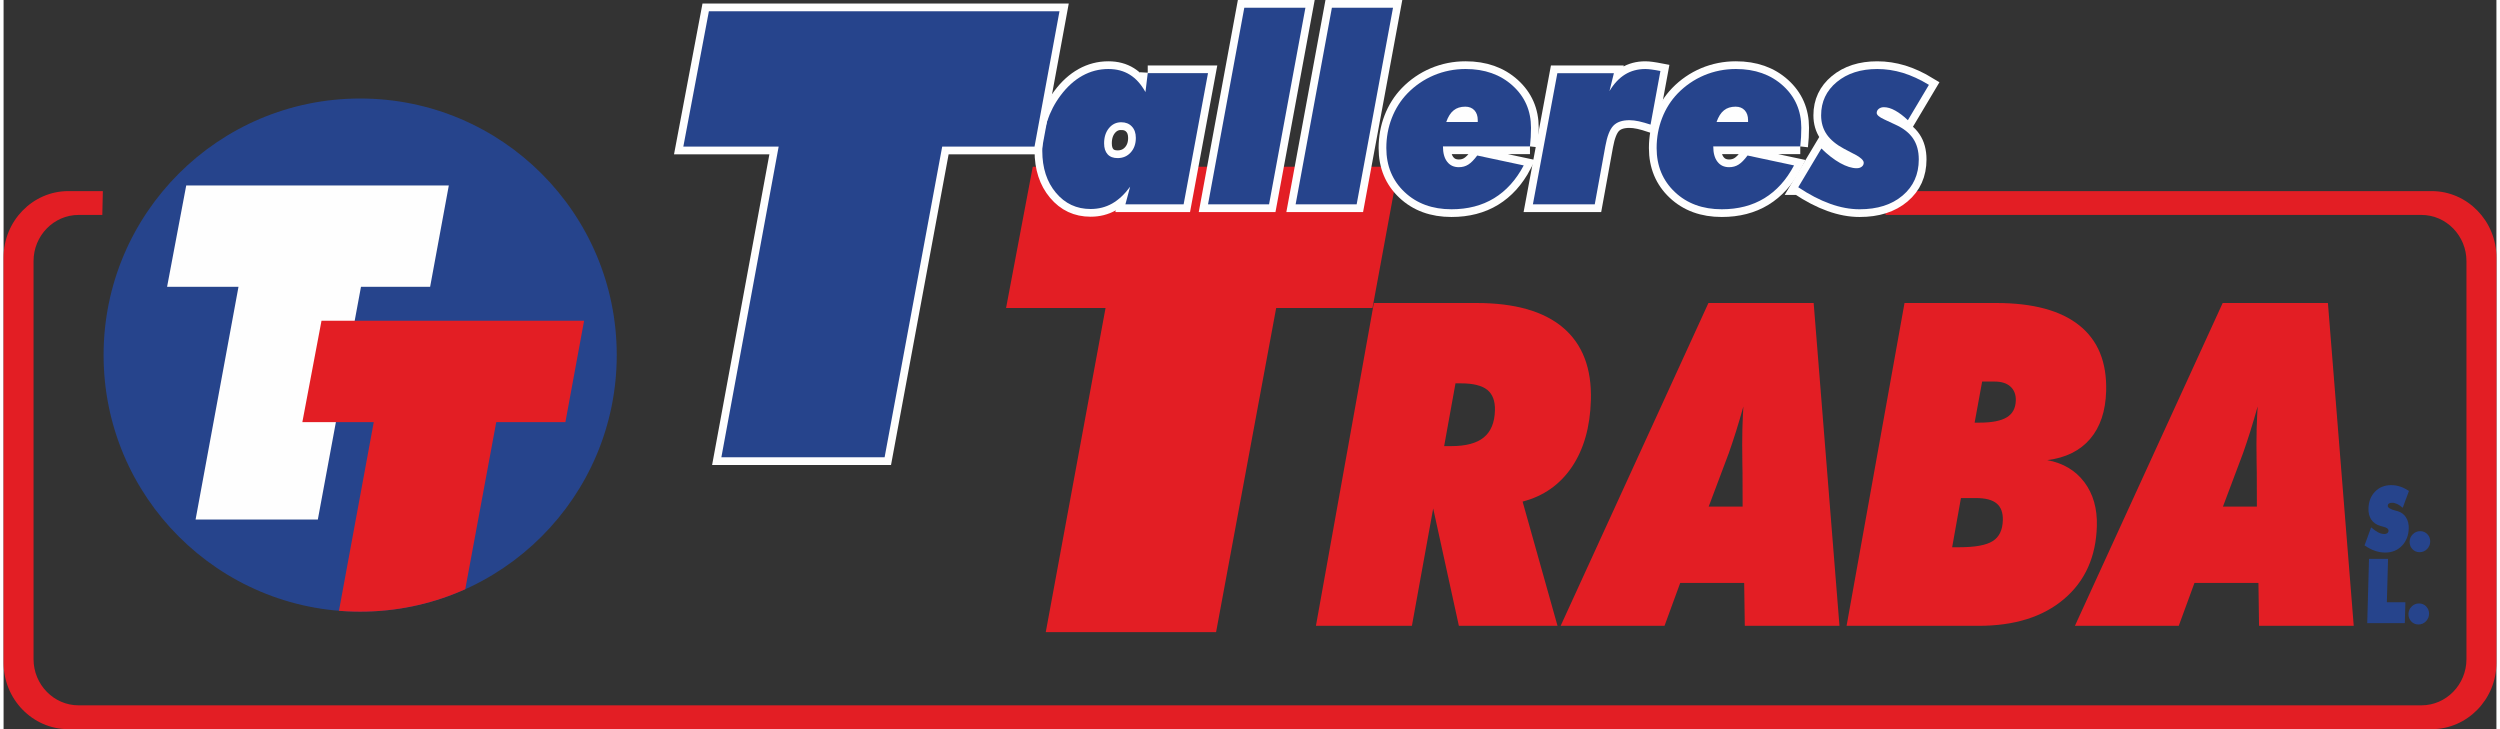
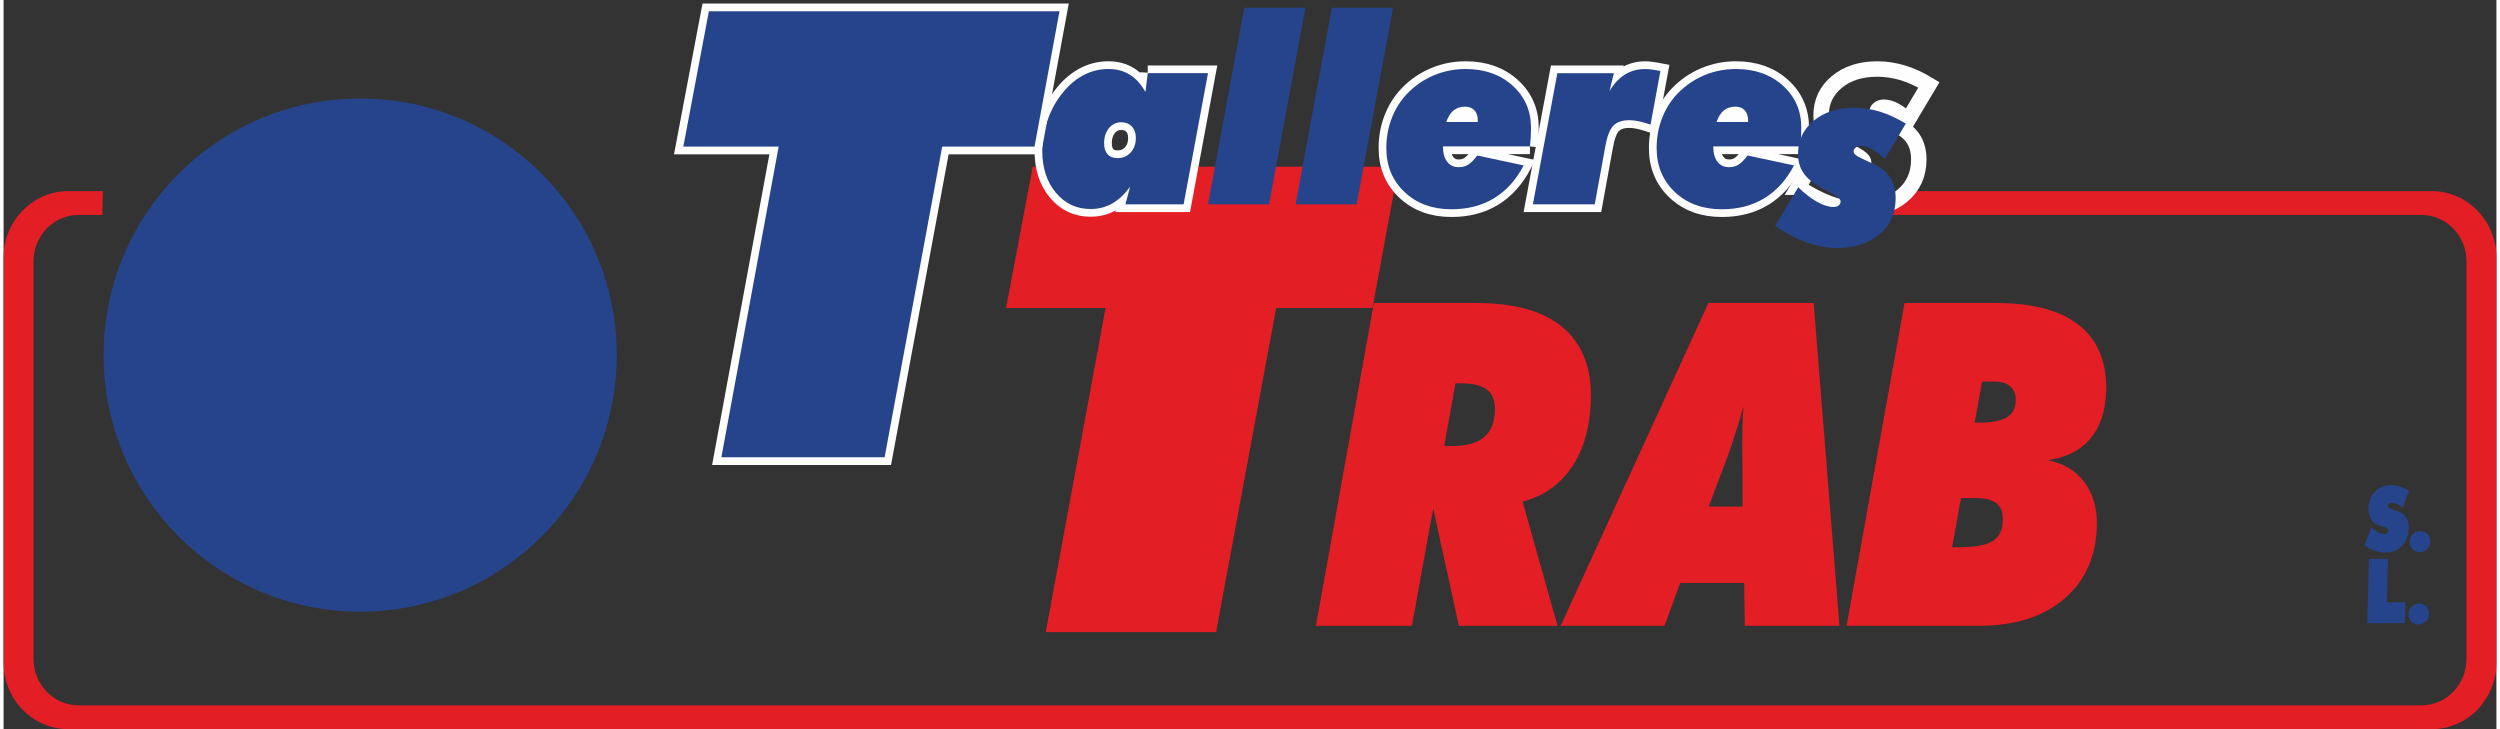
<svg xmlns="http://www.w3.org/2000/svg" xml:space="preserve" width="240px" height="70px" version="1.1" style="shape-rendering:geometricPrecision; text-rendering:geometricPrecision; image-rendering:optimizeQuality; fill-rule:evenodd; clip-rule:evenodd" viewBox="0 0 242348 70888">
  <rect x="0" y="0" width="242348" height="70888" fill="#333333" stroke="none" />
  <defs>
    <style type="text/css">
   
    .str0 {stroke:#FEFEFE;stroke-width:1500.32}
    .str1 {stroke:#FEFEFE;stroke-width:1500.32}
    .fil5 {fill:none}
    .fil7 {fill:none;fill-rule:nonzero}
    .fil0 {fill:#E31E24}
    .fil2 {fill:#26448C}
    .fil3 {fill:#FEFEFE;fill-rule:nonzero}
    .fil1 {fill:#E31E24;fill-rule:nonzero}
    .fil4 {fill:#E31E24;fill-rule:nonzero}
    .fil6 {fill:#26448C;fill-rule:nonzero}
   
  </style>
    <clipPath id="id0">
-       <path d="M34667 9577c13776,0 24943,11167 24943,24943 0,13776 -11167,24944 -24943,24944 -13777,0 -24944,-11168 -24944,-24944 0,-13776 11167,-24943 24944,-24943z" />
-     </clipPath>
+       </clipPath>
  </defs>
  <g id="Capa_x0020_1">
    <g id="_1441705931472">
      <path class="fil0" d="M9651 18579l-3360 0c-3460,0 -6291,2904 -6291,6453l0 39402c0,3550 2830,6454 6291,6454l229766 0c3461,0 6291,-2904 6291,-6454l0 -39402c0,-3548 -2830,-6453 -6291,-6453l-53149 0 60 2317 52096 0c2404,0 4371,2021 4371,4484l0 38706c0,2465 -1968,4485 -4371,4485l-227780 0c-2402,0 -4371,-2018 -4371,-4485l0 -38706c0,-2466 1967,-4484 4371,-4484l2314 0 53 -2317z" />
      <polygon class="fil1" points="101319,61452 107131,29941 97460,29941 100054,16210 135615,16210 133084,29941 123719,29941 117877,61452 " />
      <path class="fil2" d="M34667 9577c13776,0 24943,11167 24943,24943 0,13776 -11167,24944 -24943,24944 -13777,0 -24944,-11168 -24944,-24944 0,-13776 11167,-24943 24944,-24943z" />
      <g style="clip-path:url(#id0)">
        <g>
          <polygon id="1" class="fil3" points="18666,50505 22837,27885 15895,27885 17757,18028 43285,18028 41467,27885 34745,27885 30551,50505 " />
          <polygon class="fil4" points="31816,63657 35987,41036 29046,41036 30908,31179 56436,31179 54618,41036 47896,41036 43701,63657 " />
        </g>
      </g>
      <path class="fil5" d="M34667 9577c13776,0 24943,11167 24943,24943 0,13776 -11167,24944 -24943,24944 -13777,0 -24944,-11168 -24944,-24944 0,-13776 11167,-24943 24944,-24943z" />
      <path class="fil1" d="M127584 60841l5633 -31384 9970 0c3733,0 6540,797 8426,2399 1886,1602 2787,3943 2702,7030 -71,2612 -686,4785 -1843,6505 -1163,1719 -2762,2845 -4797,3372l3395 12078 -9590 0 -2497 -11412 -2069 11412 -9330 0zm12464 -17470l688 0c1429,0 2487,-285 3171,-849 685,-563 1047,-1433 1080,-2618 25,-915 -222,-1581 -747,-2006 -526,-416 -1370,-629 -2540,-629l-549 0 -1103 6102z" />
      <path id="1" class="fil1" d="M165765 49253l3300 0 -10 -3365c-7,-191 -13,-454 -15,-797 -22,-1398 -21,-2532 2,-3388 16,-571 35,-1009 49,-1316 14,-308 28,-601 48,-872 -234,842 -474,1654 -718,2437 -245,776 -482,1478 -697,2092l-1959 5209zm-14390 11588l14367 -31384 10230 0 2509 31384 -9204 0 -60 -4169 -6219 0 -1526 4169 -10097 0z" />
      <path id="2" class="fil1" d="M191620 41089l459 0c1206,0 2092,-169 2662,-513 570,-343 862,-892 883,-1638 16,-571 -158,-1024 -518,-1354 -365,-329 -879,-490 -1537,-490l-1218 0 -731 3995zm-2184 12114l651 0c1569,0 2666,-197 3293,-599 631,-395 958,-1076 983,-2027 21,-739 -181,-1287 -600,-1631 -418,-352 -1095,-527 -2024,-527l-1448 0 -855 4784zm-10264 7638l5633 -31384 8902 0c3583,0 6277,724 8095,2180 1812,1448 2682,3577 2605,6379 -53,1946 -572,3497 -1551,4646 -978,1148 -2366,1843 -4177,2070 1549,285 2747,1002 3609,2143 856,1141 1263,2561 1216,4266 -82,2992 -1148,5362 -3193,7096 -2044,1734 -4806,2604 -8298,2604l-12841 0z" />
-       <path id="3" class="fil1" d="M215761 49253l3299 0 -10 -3365c-7,-191 -12,-454 -15,-797 -22,-1398 -21,-2532 3,-3388 16,-571 34,-1009 49,-1316 14,-308 28,-601 48,-872 -235,842 -474,1654 -719,2437 -244,776 -481,1478 -697,2092l-1958 5209zm-14390 11588l14366 -31384 10230 0 2510 31384 -9205 0 -59 -4169 -6220 0 -1526 4169 -10096 0z" />
      <path class="fil6" d="M229529 53018l638 -1749c260,224 492,389 697,492 205,104 397,156 578,156 126,0 228,-29 302,-87 75,-58 113,-137 115,-237 5,-174 -173,-305 -534,-396 -117,-31 -207,-56 -273,-74 -382,-114 -671,-316 -867,-605 -196,-290 -288,-652 -277,-1084 19,-671 232,-1218 640,-1638 408,-421 934,-633 1576,-633 295,0 584,47 868,142 284,93 568,235 853,427l-606 1635c-174,-161 -349,-281 -527,-365 -177,-83 -350,-125 -518,-125 -130,0 -230,25 -301,77 -72,53 -109,127 -112,221 -4,176 248,330 757,464 82,24 145,40 189,51 351,98 626,294 821,593 196,299 289,659 277,1084 -19,692 -240,1255 -664,1693 -423,439 -965,658 -1624,658 -337,0 -675,-59 -1009,-175 -334,-117 -668,-291 -999,-525z" />
      <path id="1" class="fil6" d="M233909 52660c8,-281 111,-521 311,-722 198,-200 437,-300 717,-300 279,0 512,100 703,300 189,201 280,441 272,722 -8,281 -112,522 -310,722 -199,199 -440,300 -721,300 -282,0 -516,-101 -703,-300 -187,-200 -277,-441 -269,-722z" />
      <polygon id="2" class="fil6" points="229790,60578 229961,54330 231812,54330 231697,58551 233498,58551 233443,60578 " />
      <path id="3" class="fil6" d="M233796 59687c8,-281 112,-521 311,-722 199,-200 438,-300 718,-300 278,0 512,100 702,300 189,201 280,441 272,722 -8,281 -111,522 -310,722 -198,200 -440,301 -720,301 -283,0 -516,-101 -704,-301 -187,-200 -276,-441 -269,-722z" />
      <g>
        <g>
          <path class="fil7 str0" d="M108657 11885c-488,0 -884,194 -1199,577 -312,383 -468,875 -468,1473 0,463 114,816 341,1064 223,249 547,371 968,371 526,0 951,-185 1280,-551 332,-366 496,-838 496,-1414 0,-468 -131,-842 -391,-1112 -257,-273 -602,-408 -1027,-408zm2575 -4772l5859 0 -2370 12752 -5660 0 459 -1713c-535,732 -1116,1275 -1743,1633 -631,358 -1330,534 -2104,534 -1364,0 -2483,-525 -3367,-1578 -884,-1052 -1326,-2411 -1326,-4082 0,-960 156,-1907 463,-2841 307,-930 745,-1776 1313,-2533 632,-846 1339,-1486 2126,-1924 782,-433 1624,-652 2517,-652 807,0 1506,185 2095,555 593,367 1098,931 1516,1688l222 -1839z" />
        </g>
        <g>
-           <polygon id="1" class="fil7 str0" points="123027,19865 117093,19865 120620,750 126562,750 " />
-         </g>
+           </g>
        <g>
-           <polygon id="2" class="fil7 str0" points="131543,19865 125609,19865 129136,750 135078,750 " />
-         </g>
+           </g>
        <g>
          <path id="3" class="fil7 str0" d="M140252 11860l3064 0 0 -185c0,-400 -109,-719 -327,-956 -220,-231 -515,-349 -885,-349 -459,0 -837,118 -1131,358 -300,236 -539,614 -721,1132zm8140 2374l-8459 0c0,639 134,1136 408,1489 269,354 648,531 1136,531 346,0 653,-84 918,-253 269,-168 559,-463 871,-883l4520 964c-749,1414 -1709,2474 -2883,3190 -1174,715 -2555,1073 -4141,1073 -1857,0 -3376,-555 -4559,-1671 -1182,-1116 -1775,-2542 -1775,-4284 0,-1027 177,-1999 530,-2909 354,-913 859,-1712 1515,-2394 741,-763 1599,-1351 2572,-1764 972,-408 2003,-614 3089,-614 1856,0 3379,538 4570,1615 1192,1078 1789,2442 1789,4095 0,312 -9,620 -25,914 -17,295 -43,598 -76,901z" />
        </g>
        <g>
          <path id="4" class="fil7 str0" d="M148676 19865l2378 -12752 5497 0 -430 1743c433,-724 939,-1263 1515,-1617 573,-353 1233,-530 1970,-530 181,0 391,17 623,50 235,29 518,81 845,143l-959 5211c-421,-139 -799,-244 -1136,-320 -337,-72 -640,-109 -913,-109 -699,0 -1221,176 -1566,534 -345,358 -602,1014 -775,1965l-1035 5682 -6014 0z" />
        </g>
        <g>
          <path id="5" class="fil7 str0" d="M166531 11860l3064 0 0 -185c0,-400 -109,-719 -329,-956 -218,-231 -513,-349 -883,-349 -459,0 -838,118 -1133,358 -298,236 -538,614 -719,1132zm8139 2374l-8459 0c0,639 135,1136 408,1489 270,354 648,531 1136,531 345,0 653,-84 918,-253 270,-168 560,-463 872,-883l4519 964c-749,1414 -1708,2474 -2883,3190 -1174,715 -2554,1073 -4141,1073 -1856,0 -3375,-555 -4558,-1671 -1182,-1116 -1776,-2542 -1776,-4284 0,-1027 177,-1999 531,-2909 353,-913 858,-1712 1515,-2394 740,-763 1599,-1351 2571,-1764 972,-408 2003,-614 3089,-614 1856,0 3380,538 4571,1615 1191,1078 1788,2442 1788,4095 0,312 -8,620 -24,914 -18,295 -43,598 -77,901z" />
        </g>
        <g>
          <path id="6" class="fil7 str0" d="M174474 18203l2248 -3768c618,611 1229,1082 1831,1419 601,333 1136,501 1603,501 198,0 362,-51 488,-147 131,-101 194,-228 194,-387 0,-236 -291,-510 -867,-817 -37,-17 -67,-30 -84,-37l-964 -506c-757,-404 -1321,-871 -1683,-1397 -362,-530 -543,-1149 -543,-1856 0,-1318 509,-2395 1523,-3237 1019,-841 2327,-1262 3931,-1262 841,0 1671,126 2496,374 820,253 1667,640 2529,1166l-2045 3435c-425,-405 -837,-716 -1233,-935 -391,-219 -758,-328 -1095,-328 -206,0 -374,55 -504,160 -131,109 -199,240 -199,396 0,197 245,408 728,630 140,68 245,119 321,152l761 354c783,353 1355,803 1726,1351 370,547 555,1224 555,2037 0,1456 -526,2626 -1578,3514 -1052,888 -2441,1330 -4175,1330 -921,0 -1877,-177 -2870,-535 -994,-357 -2024,-891 -3094,-1607z" />
        </g>
        <path id="7" class="fil6" d="M108657 11885c-488,0 -884,194 -1199,577 -312,383 -468,875 -468,1473 0,463 114,816 341,1064 223,249 547,371 968,371 526,0 951,-185 1280,-551 332,-366 496,-838 496,-1414 0,-468 -131,-842 -391,-1112 -257,-273 -602,-408 -1027,-408zm2575 -4772l5859 0 -2370 12752 -5660 0 459 -1713c-535,732 -1116,1275 -1743,1633 -631,358 -1330,534 -2104,534 -1364,0 -2483,-525 -3367,-1578 -884,-1052 -1326,-2411 -1326,-4082 0,-960 156,-1907 463,-2841 307,-930 745,-1776 1313,-2533 632,-846 1339,-1486 2126,-1924 782,-433 1624,-652 2517,-652 807,0 1506,185 2095,555 593,367 1098,931 1516,1688l222 -1839z" />
        <polygon id="8" class="fil6" points="123027,19865 117093,19865 120620,750 126562,750 " />
        <polygon id="9" class="fil6" points="131543,19865 125609,19865 129136,750 135078,750 " />
        <path id="10" class="fil6" d="M140252 11860l3064 0 0 -185c0,-400 -109,-719 -327,-956 -220,-231 -515,-349 -885,-349 -459,0 -837,118 -1131,358 -300,236 -539,614 -721,1132zm8140 2374l-8459 0c0,639 134,1136 408,1489 269,354 648,531 1136,531 346,0 653,-84 918,-253 269,-168 559,-463 871,-883l4520 964c-749,1414 -1709,2474 -2883,3190 -1174,715 -2555,1073 -4141,1073 -1857,0 -3376,-555 -4559,-1671 -1182,-1116 -1775,-2542 -1775,-4284 0,-1027 177,-1999 530,-2909 354,-913 859,-1712 1515,-2394 741,-763 1599,-1351 2572,-1764 972,-408 2003,-614 3089,-614 1856,0 3379,538 4570,1615 1192,1078 1789,2442 1789,4095 0,312 -9,620 -25,914 -17,295 -43,598 -76,901z" />
        <path id="11" class="fil6" d="M148676 19865l2378 -12752 5497 0 -430 1743c433,-724 939,-1263 1515,-1617 573,-353 1233,-530 1970,-530 181,0 391,17 623,50 235,29 518,81 845,143l-959 5211c-421,-139 -799,-244 -1136,-320 -337,-72 -640,-109 -913,-109 -699,0 -1221,176 -1566,534 -345,358 -602,1014 -775,1965l-1035 5682 -6014 0z" />
        <path id="12" class="fil6" d="M166531 11860l3064 0 0 -185c0,-400 -109,-719 -329,-956 -218,-231 -513,-349 -883,-349 -459,0 -838,118 -1133,358 -298,236 -538,614 -719,1132zm8139 2374l-8459 0c0,639 135,1136 408,1489 270,354 648,531 1136,531 345,0 653,-84 918,-253 270,-168 560,-463 872,-883l4519 964c-749,1414 -1708,2474 -2883,3190 -1174,715 -2554,1073 -4141,1073 -1856,0 -3375,-555 -4558,-1671 -1182,-1116 -1776,-2542 -1776,-4284 0,-1027 177,-1999 531,-2909 353,-913 858,-1712 1515,-2394 740,-763 1599,-1351 2571,-1764 972,-408 2003,-614 3089,-614 1856,0 3380,538 4571,1615 1191,1078 1788,2442 1788,4095 0,312 -8,620 -24,914 -18,295 -43,598 -77,901z" />
-         <path id="13" class="fil6" d="M174474 18203l2248 -3768c618,611 1229,1082 1831,1419 601,333 1136,501 1603,501 198,0 362,-51 488,-147 131,-101 194,-228 194,-387 0,-236 -291,-510 -867,-817 -37,-17 -67,-30 -84,-37l-964 -506c-757,-404 -1321,-871 -1683,-1397 -362,-530 -543,-1149 -543,-1856 0,-1318 509,-2395 1523,-3237 1019,-841 2327,-1262 3931,-1262 841,0 1671,126 2496,374 820,253 1667,640 2529,1166l-2045 3435c-425,-405 -837,-716 -1233,-935 -391,-219 -758,-328 -1095,-328 -206,0 -374,55 -504,160 -131,109 -199,240 -199,396 0,197 245,408 728,630 140,68 245,119 321,152l761 354c783,353 1355,803 1726,1351 370,547 555,1224 555,2037 0,1456 -526,2626 -1578,3514 -1052,888 -2441,1330 -4175,1330 -921,0 -1877,-177 -2870,-535 -994,-357 -2024,-891 -3094,-1607z" />
+         <path id="13" class="fil6" d="M174474 18203c618,611 1229,1082 1831,1419 601,333 1136,501 1603,501 198,0 362,-51 488,-147 131,-101 194,-228 194,-387 0,-236 -291,-510 -867,-817 -37,-17 -67,-30 -84,-37l-964 -506c-757,-404 -1321,-871 -1683,-1397 -362,-530 -543,-1149 -543,-1856 0,-1318 509,-2395 1523,-3237 1019,-841 2327,-1262 3931,-1262 841,0 1671,126 2496,374 820,253 1667,640 2529,1166l-2045 3435c-425,-405 -837,-716 -1233,-935 -391,-219 -758,-328 -1095,-328 -206,0 -374,55 -504,160 -131,109 -199,240 -199,396 0,197 245,408 728,630 140,68 245,119 321,152l761 354c783,353 1355,803 1726,1351 370,547 555,1224 555,2037 0,1456 -526,2626 -1578,3514 -1052,888 -2441,1330 -4175,1330 -921,0 -1877,-177 -2870,-535 -994,-357 -2024,-891 -3094,-1607z" />
        <g>
          <polygon class="fil7 str1" points="69782,44457 75351,14255 66083,14255 68568,1094 102653,1094 100226,14255 91250,14255 85651,44457 " />
        </g>
        <polygon id="1" class="fil6" points="69782,44457 75351,14255 66083,14255 68568,1094 102653,1094 100226,14255 91250,14255 85651,44457 " />
      </g>
    </g>
  </g>
</svg>